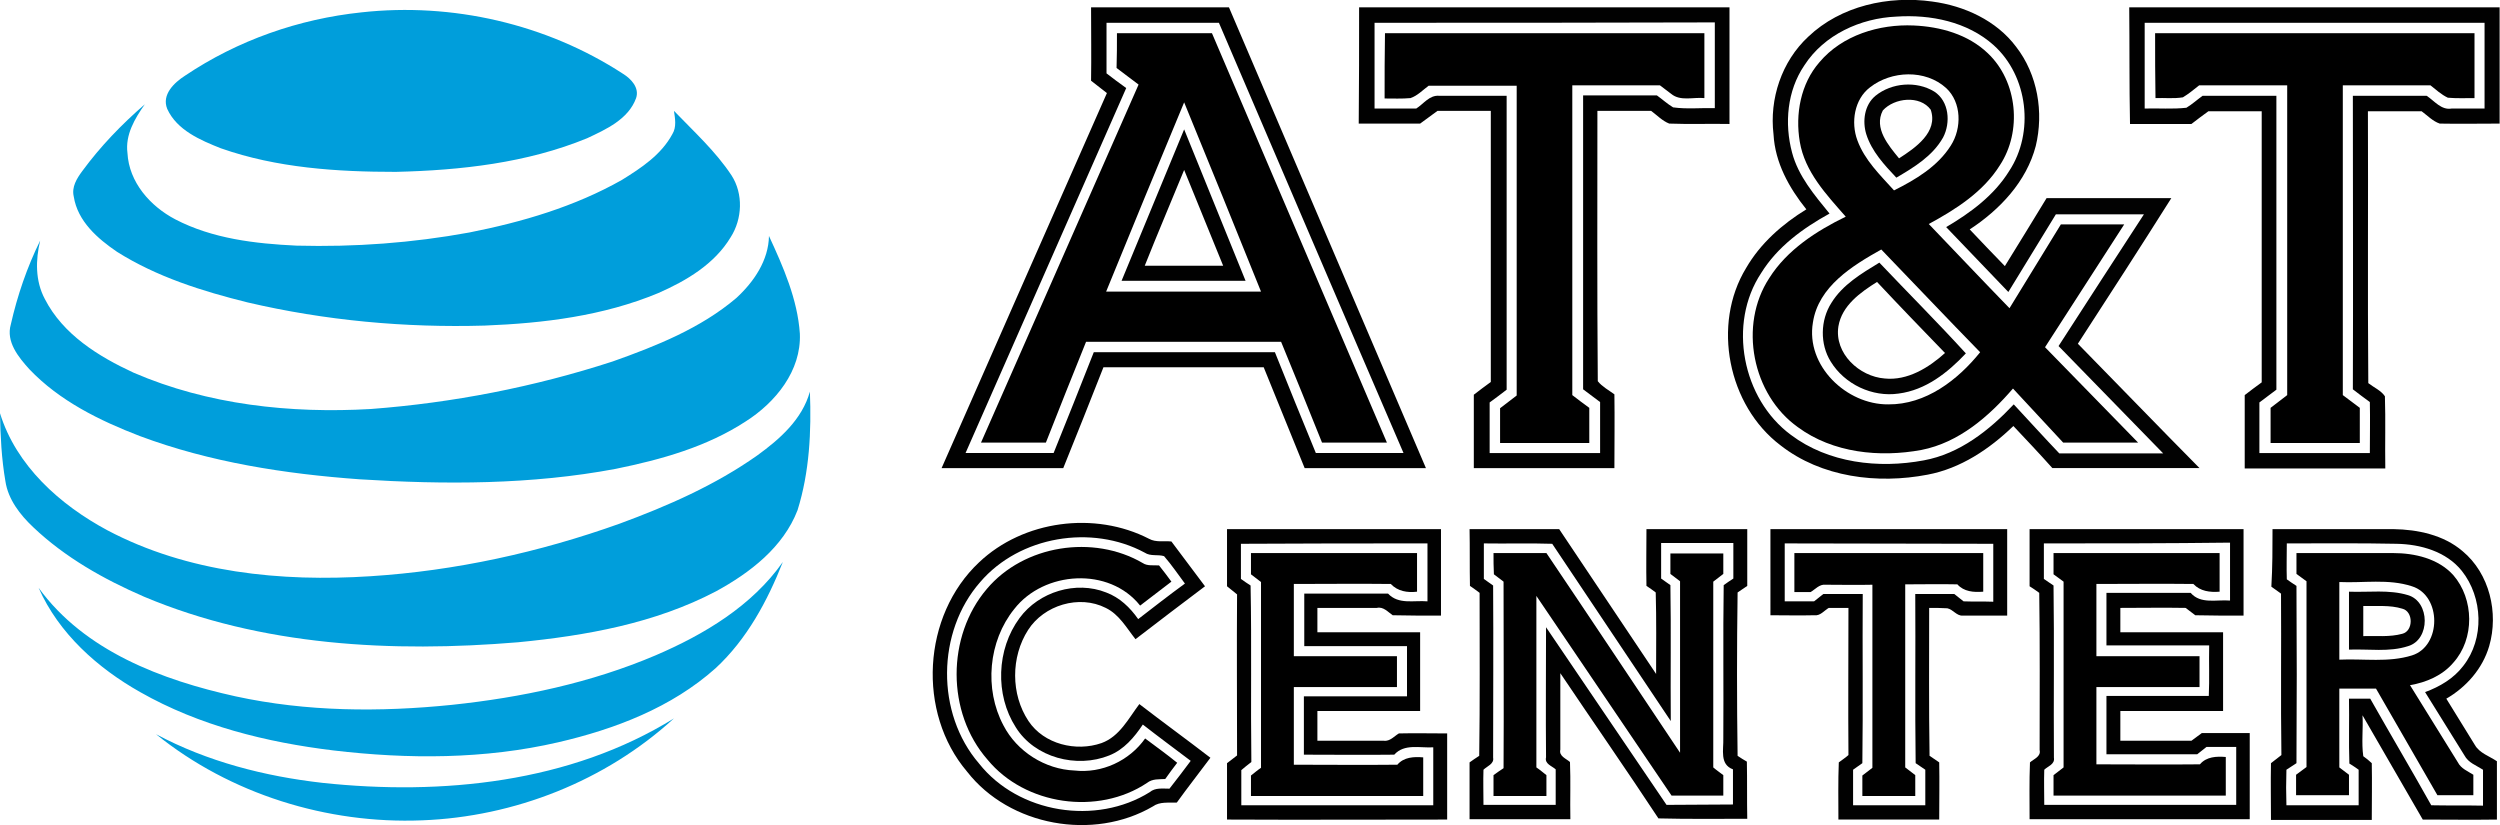
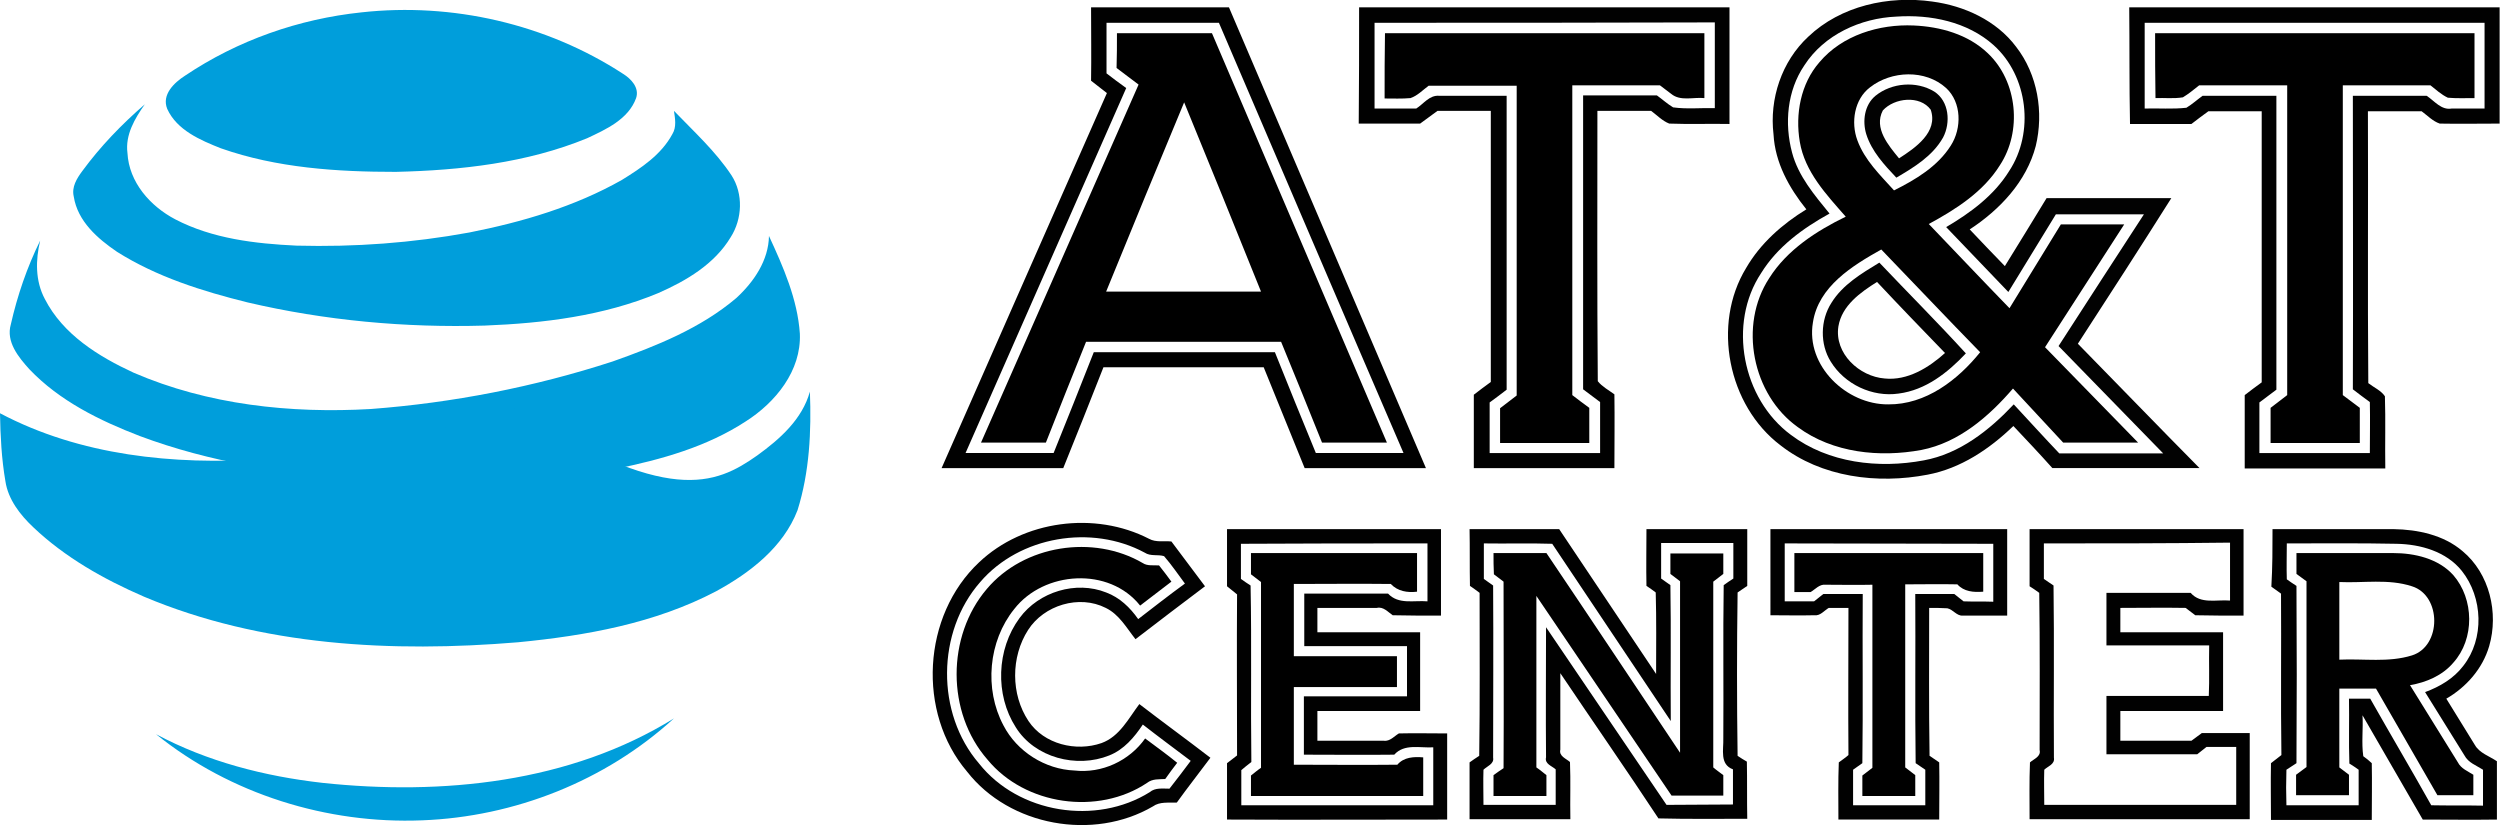
<svg xmlns="http://www.w3.org/2000/svg" version="1.1" id="Layer_1" x="0px" y="0px" viewBox="0 0 647.3 213.7" style="enable-background:new 0 0 647.3 213.7;" xml:space="preserve">
  <style type="text/css">
	.st0{fill:#009EDB;}
	.st1{fill:#020202;}
	.st2{fill:#010101;}
</style>
  <g>
    <g>
      <path class="st0" d="M93.6,3.2c23.5-2.6,47.9,3,67.7,15.9c2.1,1.3,4.3,3.6,3.4,6.3c-2,5.5-7.8,8.1-12.7,10.4    c-15.6,6.4-32.7,8.3-49.5,8.7c-15.2,0-30.8-1-45.3-6.1c-5.3-2.1-11.4-4.7-13.9-10.2c-1.5-3.7,1.8-6.8,4.6-8.6    C61.6,10.4,77.4,4.9,93.6,3.2z" />
      <path class="st0" d="M21.3,44.3C26,37.9,31.5,32.2,37.5,27c-2.6,3.7-5.1,7.9-4.5,12.6c0.4,7.6,5.9,13.8,12.4,17.2    c9.6,5,20.7,6.3,31.4,6.8c15,0.4,30-0.7,44.7-3.4c13.7-2.7,27.3-6.7,39.5-13.6c5-3.1,10.2-6.5,13.1-11.9c1.1-1.8,0.7-4,0.4-6    c5.2,5.4,10.8,10.5,14.9,16.7c3.1,4.8,2.8,11.3-0.2,16c-4.2,7-11.5,11.3-18.8,14.5c-14.2,5.9-29.6,7.8-44.9,8.4    c-20.6,0.6-41.3-1.3-61.4-6c-11.7-2.9-23.5-6.6-33.8-13.1c-5-3.4-10.2-7.9-11.2-14.3C18.5,48.4,19.9,46.2,21.3,44.3z" />
      <path class="st0" d="M199.1,61.1c3.7,8,7.4,16.4,8,25.3c0.4,9.6-6.3,17.8-14,22.7c-10.1,6.6-21.9,9.9-33.7,12.3    c-21.8,4.1-44.2,4.1-66.3,2.7c-19.3-1.4-38.7-4.4-56.9-11.2c-10.4-4-20.8-9.1-28.6-17.3c-2.8-3.1-6.1-7.1-4.8-11.6    c1.7-7.5,4.2-14.8,7.6-21.7c-1.2,5-1.3,10.4,1.2,15.1c4.7,9.2,13.9,14.9,23,19.1c19.2,8.3,40.6,10.6,61.4,9.4    c21.2-1.6,42.3-5.7,62.6-12.3c11.3-4,22.8-8.6,32-16.4C195.2,73,199,67.4,199.1,61.1z" />
-       <path class="st0" d="M196.1,117.9c5.8-4.2,11.6-9.3,13.6-16.5c0.4,10.3-0.1,20.8-3.2,30.7c-3.7,9.6-12.3,16.2-21.1,21    c-15.8,8.3-33.7,11.5-51.3,13.2c-32.5,2.7-66.4,1-96.8-11.8c-10.4-4.5-20.5-10.2-28.7-18c-3.4-3.2-6.5-7.2-7.2-11.9    c-1-5.8-1.3-11.7-1.4-17.6c4.2,13.6,15.5,23.7,27.8,30.3c20.8,11,45,13.4,68.1,11.9c22-1.4,43.8-6.2,64.5-13.6    C172.9,131,185.2,125.6,196.1,117.9z" />
-       <path class="st0" d="M169.7,169.7c12.6-5.4,25-12.8,33-24.2c-4,10.1-9.3,20-17.4,27.5c-11.4,10.2-26.1,15.8-40.8,19.2    c-19,4.4-38.8,4.4-58.2,2.1c-17.3-2.1-34.7-6.4-50-15.1C25.3,173,15.2,164,10,152.2c11.9,16.4,32,23.9,51,28.1    c18.4,4,37.4,4.1,56,2.2C135,180.6,153,176.8,169.7,169.7z" />
+       <path class="st0" d="M196.1,117.9c5.8-4.2,11.6-9.3,13.6-16.5c0.4,10.3-0.1,20.8-3.2,30.7c-3.7,9.6-12.3,16.2-21.1,21    c-15.8,8.3-33.7,11.5-51.3,13.2c-32.5,2.7-66.4,1-96.8-11.8c-10.4-4.5-20.5-10.2-28.7-18c-3.4-3.2-6.5-7.2-7.2-11.9    c-1-5.8-1.3-11.7-1.4-17.6c20.8,11,45,13.4,68.1,11.9c22-1.4,43.8-6.2,64.5-13.6    C172.9,131,185.2,125.6,196.1,117.9z" />
      <path class="st0" d="M83.5,202.7c30.9,3.3,64.1,0,91-16.7c-17.7,16.2-41.3,25.5-65.2,26.4c-24.6,1-49.7-6.8-68.9-22.3    C53.7,197.2,68.5,201,83.5,202.7z" />
    </g>
    <g>
      <g>
        <g>
          <path class="st1" d="M468.2,9.5c8.4-8,20.8-10.7,32.1-9.1c8.3,1.1,16.6,4.9,21.7,11.7c5.6,7.2,7.2,17,5.1,25.7      c-2.4,9.2-9.3,16.5-17.1,21.6c3,3.2,6.1,6.4,9.1,9.5c3.6-5.8,7.2-11.7,10.8-17.6c10.8,0,21.5,0,32.3,0      C554.2,64,546.1,76.5,538,89c10.5,10.7,20.9,21.5,31.5,32.2c-12.7,0-25.4,0-38.1,0c-3.3-3.7-6.7-7.3-10.1-10.9      c-6.2,6-13.7,11-22.2,12.6c-13,2.5-27.5,0.7-38.1-7.6c-13.6-10.3-17.8-31.3-8.9-45.9c3.7-6.4,9.4-11.4,15.6-15.2      c-4.5-5.6-8.1-12.1-8.5-19.4C458.1,25.6,461.3,15.9,468.2,9.5z M467.2,16.9c-4.5,6.6-5.2,15.1-3.2,22.6c1.6,6.1,5.8,11,9.7,15.8      c-6.9,3.8-13.5,8.6-17.7,15.4c-8.7,13.1-4.9,32.6,7.7,41.9c9.7,7.3,22.7,8.8,34.4,6.6c9.3-1.7,17-7.8,23.3-14.5      c3.9,4.2,7.8,8.5,11.8,12.7c9,0,17.9,0,26.9,0c-9-9.3-18.1-18.5-27.1-27.8c7.4-11.4,14.7-22.8,22.1-34.1c-7.6,0-15.2,0-22.8,0      c-4.1,6.7-8.2,13.4-12.3,20.1c-5.4-5.6-10.7-11.2-16.1-16.8c6.3-3.7,12.4-8.2,16.3-14.5c6.6-10,4.9-24.6-4-32.6      c-6.8-6.1-16.4-8-25.2-7.4C481.7,4.7,472.3,9,467.2,16.9z" />
        </g>
        <g>
          <path class="st1" d="M485.6,24.8c4.2-3.4,10.6-3.9,15.2-1.1c3.9,2.5,4.3,8.1,2.3,11.9c-2.7,4.8-7.5,7.7-12.1,10.4      c-3.1-3.3-6.4-6.8-7.8-11.3C482.2,31.4,482.7,27.2,485.6,24.8z M487.5,28.6c-2.4,4.6,1.5,9.1,4.2,12.4      c4.2-2.7,10.2-6.8,8.2-12.6C497.1,24.6,490.5,25.3,487.5,28.6z" />
        </g>
        <g>
          <path class="st1" d="M474.2,78.4c2.9-4.7,7.8-7.6,12.4-10.4c7.5,7.9,15.1,15.5,22.4,23.5c-4.7,5-10.4,9.5-17.4,10.4      c-6.8,1-14-2.4-17.6-8.3C471.2,89.1,471.3,82.9,474.2,78.4z M476,84.5c-1.1,7,5.4,13,12,13.5c5.9,0.6,11.4-2.8,15.6-6.6      c-5.9-6.1-11.8-12.2-17.6-18.4C481.7,75.7,476.9,79.1,476,84.5z" />
        </g>
        <g>
          <path class="st1" d="M253.5,145.6c11.5-10.9,30-13.3,44-6.1c1.8,1,3.9,0.5,5.8,0.7c2.9,3.9,5.8,7.7,8.7,11.6      c-6,4.5-12,9.1-18,13.7c-2.3-2.9-4.2-6.4-7.7-8.1c-6.9-3.5-16-0.7-20.1,5.7c-4.5,7-4.5,16.7,0.1,23.6c4,6,12.3,8,18.9,5.7      c4.7-1.7,7-6.4,9.8-10.1c6.1,4.7,12.3,9.2,18.4,13.9c-2.9,3.9-5.9,7.7-8.7,11.6c-2.1,0.1-4.4-0.3-6.2,1c-15.4,9-37.1,5.1-48.1-9      C237.4,184.5,238.8,159.4,253.5,145.6z M253.8,150.7c-11.3,12.9-11.5,34-0.3,47c10.2,12.9,30.3,16.1,44.2,7.4      c1.4-1.2,3.3-0.9,5.1-0.9c1.9-2.4,3.7-4.8,5.5-7.2c-4.1-3.1-8.3-6.2-12.4-9.4c-2.2,3.3-4.9,6.5-8.7,8      c-8.4,3.4-19.3,0.6-24.2-7.3c-5.4-8.4-5-20.2,1-28.3c5-6.8,14.6-9.7,22.4-6.6c3.5,1.3,6.2,3.9,8.3,6.9c4-3.1,8-6.2,12.1-9.2      c-1.8-2.4-3.4-4.8-5.4-7.1c-1.6-0.5-3.5,0.1-5-0.9C282.7,135.7,264,138.8,253.8,150.7z" />
        </g>
      </g>
      <g>
        <g>
          <path class="st2" d="M282.5,1.9c11.9,0,23.8,0,35.7,0c17,39.8,34,79.5,51,119.3c-10.5,0-20.9,0-31.4,0      c-3.5-8.7-7.1-17.4-10.6-26.1c-13.8,0-27.7,0-41.5,0c-3.4,8.7-6.9,17.4-10.4,26.1c-10.5,0-21,0-31.5,0      c14.3-32.4,28.5-64.8,42.8-97.1c-1.4-1.1-2.8-2.2-4.1-3.2C282.6,14.6,282.5,8.3,282.5,1.9z M286.5,5.9c0,4.3,0,8.7,0,13.1      c1.7,1.3,3.4,2.6,5.1,3.8c-13.9,31.5-27.7,63-41.6,94.5c7.6,0,15.2,0,22.8,0c3.5-8.7,7-17.4,10.4-26.1c15.6,0,31.2,0,46.9,0      c3.5,8.7,7,17.4,10.6,26.1c7.6,0,15.1,0,22.7,0C347.4,80.2,331.5,43,315.6,5.9C305.9,5.9,296.2,5.9,286.5,5.9z" />
        </g>
        <g>
          <path class="st2" d="M351.9,1.9c32,0,64,0,95.9,0c0,10.1,0,20.1,0,30.2c-5.2-0.1-10.4,0.1-15.6-0.1c-1.8-0.7-3.2-2.2-4.7-3.3      c-4.6,0-9.2,0-13.9,0c0,23.4-0.1,46.7,0.1,70c1.1,1.4,2.8,2.3,4.3,3.4c0.1,6.4,0,12.8,0,19.1c-12.1,0-24.3,0-36.4,0      c0-6.3,0-12.6,0-19c1.4-1.1,2.9-2.2,4.4-3.3c0-23.4,0-46.8,0-70.2c-4.6,0-9.2,0-13.8,0c-1.5,1.1-3,2.2-4.5,3.3      c-5.3,0-10.6,0-15.9,0C351.9,22,351.9,12,351.9,1.9z M355.9,5.9c0,7.4,0,14.8,0,22.2c3.6,0,7.2,0,10.8,0      c1.9-1.2,3.4-3.5,5.9-3.3c5.8,0,11.6,0,17.5,0c0,25.4,0,50.7,0,76.1c-1.4,1.1-2.9,2.2-4.4,3.3c0,4.4,0,8.7,0,13.1      c9.5,0,19,0,28.6,0c0-4.4,0-8.8,0-13.2c-1.5-1.1-2.9-2.2-4.4-3.3c0-25.4,0-50.7,0-76.1c6.4,0,12.7,0,19.1,0      c1.4,1,2.7,2.2,4.2,3.1c3.6,0.5,7.2,0.1,10.8,0.2c0-7.4,0-14.8,0-22.2C414.5,5.9,385.2,5.9,355.9,5.9z" />
        </g>
        <g>
          <path class="st2" d="M551.3,1.9c32,0,64,0,95.9,0c0,10,0,20.1,0,30.1c-5.2,0-10.4,0.1-15.5,0c-1.8-0.6-3.2-2.1-4.7-3.2      c-4.6,0-9.3,0-13.9,0c0.1,23.5-0.1,46.9,0.1,70.4c1.4,1.1,3.3,1.9,4.3,3.4c0.2,6.2,0,12.5,0.1,18.7c-12.1,0-24.3,0-36.4,0      c0-6.3,0-12.7,0-19c1.4-1.1,2.9-2.2,4.4-3.3c0-23.4,0-46.8,0-70.2c-4.6,0-9.2,0-13.8,0c-1.5,1.1-3,2.2-4.4,3.3      c-5.3,0-10.6,0-15.9,0C551.3,22,551.4,12,551.3,1.9z M555.3,5.9c0,7.4,0,14.8,0,22.2c3.6-0.1,7.2,0.2,10.8-0.2      c1.5-0.9,2.8-2.1,4.2-3.1c6.4,0,12.7,0,19.1,0c0,25.4,0,50.7,0,76.1c-1.5,1.1-2.9,2.2-4.4,3.3c0,4.3,0,8.7,0,13.1      c9.5,0,19,0,28.6,0c0-4.4,0.1-8.8,0-13.2c-1.5-1.1-3-2.2-4.4-3.3c0.1-25.3,0-50.7,0-76c6.4,0,12.7,0,19.1,0      c2,1.3,3.8,3.8,6.5,3.3c2.8,0,5.6,0,8.5,0c0-7.4,0-14.8,0-22.2C614,5.9,584.6,5.9,555.3,5.9z" />
        </g>
        <g>
-           <path class="st2" d="M290.4,72.7c5.4-13.1,10.8-26.1,16.2-39.2c5.3,13.1,10.6,26.1,15.9,39.2C311.8,72.7,301.1,72.7,290.4,72.7z       M296.4,68.8c6.8,0,13.5,0,20.3,0c-3.4-8.3-6.7-16.5-10.1-24.8C303.2,52.3,299.7,60.5,296.4,68.8z" />
-         </g>
+           </g>
        <g>
          <path class="st2" d="M317.7,137c18.5,0,37,0,55.4,0c0,7.5,0,14.9,0,22.4c-4.2,0-8.4,0-12.5-0.1c-1.2-0.8-2.4-2.3-4.1-1.9      c-5.1,0-10.2,0-15.4,0c0,2.1,0,4.2,0,6.3c8.9,0,17.8,0,26.6,0c0,6.8,0,13.6,0,20.4c-8.9,0-17.8,0-26.6,0c0,2.6,0,5.1,0,7.7      c5.7,0,11.5,0,17.2,0c1.6,0.2,2.7-1.2,3.9-1.9c4.1-0.1,8.3,0,12.5,0c0,7.4,0,14.9,0,22.3c-19,0-38,0.1-57,0c0-4.9,0-9.7,0-14.6      c0.9-0.7,1.7-1.3,2.6-2c0-13.9-0.1-27.8,0-41.7c-0.9-0.7-1.7-1.4-2.6-2.1C317.7,146.8,317.7,141.9,317.7,137z M321.3,140.8      c0,3,0,6.1,0,9.1c0.8,0.6,1.6,1.1,2.5,1.7c0.3,15.2,0,30.5,0.2,45.7c-0.9,0.7-1.8,1.4-2.6,2.1c0,3,0,6.1,0,9.1      c16.6,0,33.1,0,49.7,0c0-5,0-10,0-15c-3.5,0.2-7.5-1-10.1,1.9c-7.8,0.1-15.6,0-23.4,0c0-5,0-10,0-15.1c8.9,0,17.8,0,26.7,0      c0-4.3,0-8.7,0-13c-8.9,0-17.8,0-26.6,0c0-4.5,0-9.1,0-13.6c7.2,0,14.5,0,21.7,0c2.7,2.9,6.7,1.7,10.2,2c0-5,0-10,0-15      C353.4,140.7,337.4,140.7,321.3,140.8z" />
        </g>
        <g>
          <path class="st2" d="M380.5,137c7.7,0,15.5,0,23.2,0c8.4,12.5,16.7,25,25.1,37.5c0-7,0.1-14.1-0.1-21.1      c-0.8-0.6-1.6-1.2-2.4-1.7c-0.1-4.9,0-9.8,0-14.7c8.7,0,17.4,0,26.1,0c0,4.9,0,9.8,0,14.7c-0.8,0.6-1.7,1.1-2.5,1.7      c-0.2,14.1-0.2,28.2,0,42.3c0.6,0.4,1.8,1.2,2.4,1.5c0.1,4.9,0,9.9,0.1,14.8c-7.7,0-15.3,0.1-23-0.1      c-8.3-12.6-17-25.1-25.4-37.6c0,6.6,0,13.2,0,19.8c-0.4,1.7,1.5,2.3,2.5,3.2c0.2,4.9,0,9.9,0.1,14.8c-8.7,0-17.4,0-26.1,0      c0-4.9,0-9.8,0-14.7c0.8-0.6,1.6-1.1,2.5-1.7c0.2-14.1,0.1-28.2,0.1-42.2c-0.8-0.6-1.6-1.2-2.5-1.8      C380.5,146.8,380.6,141.9,380.5,137z M384.2,140.7c0,3.1,0,6.1,0,9.2c0.8,0.6,1.6,1.1,2.4,1.7c0.1,14.9,0,29.7,0,44.6      c0.3,1.6-1.6,2.2-2.5,3.1c-0.1,3,0,6.1,0,9.1c6.2,0,12.5,0,18.7,0c0-3.1,0-6.1,0-9.2c-1-0.9-2.9-1.4-2.5-3.1      c-0.1-11.2,0-22.5,0-33.7c10.4,15.3,20.8,30.7,31.2,46c5.7,0,11.5-0.1,17.2-0.1c0-3.1,0-6.1,0-9.1c-3.5-1.3-2.4-5.1-2.5-8      c0.1-13.2-0.1-26.5,0.1-39.7c0.8-0.6,1.6-1.1,2.5-1.7c0-3.1,0-6.2,0-9.2c-6.2,0-12.5,0-18.7,0c0,3.1,0,6.1,0,9.2      c0.8,0.6,1.6,1.1,2.4,1.7c0.2,11.7,0,23.4,0.1,35.2c-10.2-15.3-20.5-30.6-30.7-45.9C396,140.6,390.1,140.8,384.2,140.7z" />
        </g>
        <g>
          <path class="st2" d="M458.4,137c20.4,0,40.8,0,61.3,0c0,7.5,0,14.9,0,22.4c-3.8,0-7.7,0-11.5,0c-1.6,0.1-2.5-1.6-4-1.9      c-1.6-0.1-3.1-0.1-4.7-0.1c0,12.8-0.1,25.5,0.1,38.3c0.8,0.5,1.6,1.1,2.5,1.7c0.1,4.9,0,9.9,0,14.8c-8.7,0-17.4,0-26.1,0      c0-4.9-0.1-9.9,0.1-14.8c0.8-0.6,1.7-1.2,2.5-1.9c-0.1-12.7,0-25.4,0-38.1c-1.7,0-3.4,0-5.1,0c-1.2,0.7-2.2,2.1-3.7,1.9      c-3.8,0.1-7.6,0-11.4,0C458.4,151.9,458.4,144.5,458.4,137z M462.1,140.7c0,5,0,10,0,15c2.5,0,5.1,0,7.6,0      c0.6-0.5,1.8-1.4,2.4-1.9c3.4,0,6.8,0,10.2,0c-0.1,14.6,0.1,29.2-0.1,43.8c-0.8,0.6-1.6,1.1-2.4,1.7c0,3.1,0,6.1,0,9.2      c6.2,0,12.5,0,18.7,0c0-3.1,0-6.2,0-9.2c-0.8-0.6-1.7-1.1-2.5-1.7c-0.2-14.6,0-29.2-0.1-43.8c3.4,0,6.7,0,10.1,0      c0.6,0.5,1.8,1.4,2.4,1.9c2.5,0.1,5.1,0,7.7,0.1c0-5,0-10,0-15C498,140.8,480.1,140.7,462.1,140.7z" />
        </g>
        <g>
          <path class="st2" d="M525.5,137c18.5,0,37,0,55.4,0c0,7.5,0,14.9,0,22.4c-4.2,0-8.3,0-12.5-0.1c-0.8-0.6-1.7-1.3-2.5-1.9      c-5.6-0.1-11.3,0-16.9,0c0,2.1,0,4.2,0,6.3c8.9,0,17.7,0,26.6,0c0,6.8,0,13.6,0,20.4c-8.9,0-17.7,0-26.6,0c0,2.6,0,5.1,0,7.7      c6.1,0,12.3,0,18.4,0c0.9-0.7,1.8-1.3,2.7-2c4.1,0,8.3,0,12.4,0c0,7.4,0,14.9,0,22.3c-19,0-38,0-57,0c0-4.9-0.1-9.8,0.1-14.7      c1-0.9,2.9-1.5,2.5-3.2c0-13.6,0.1-27.2-0.1-40.7c-0.8-0.6-1.7-1.2-2.5-1.7C525.5,146.8,525.5,141.9,525.5,137z M529.2,140.7      c0,3.1,0,6.1,0,9.2c0.8,0.6,1.7,1.1,2.5,1.7c0.2,14.9,0,29.7,0.1,44.6c0.3,1.7-1.6,2.2-2.5,3.1c-0.1,3,0,6.1,0,9.1      c16.6,0,33.1,0,49.7,0c0-5,0-10,0-15c-2.6,0-5.1,0-7.7,0c-0.6,0.5-1.8,1.4-2.4,1.9c-7.8,0-15.7,0-23.5,0c0-5,0-10,0-15.1      c8.8,0,17.7,0,26.5,0c0.2-4.4,0-8.7,0.1-13.1c-8.9,0-17.8,0-26.6,0c0-4.5,0-9.1,0-13.6c7.2,0,14.5,0,21.8,0      c2.6,3,6.7,1.7,10.2,2c0-5,0-10,0-15C561.3,140.7,545.2,140.7,529.2,140.7z" />
        </g>
        <g>
          <path class="st2" d="M588.4,137c10.4,0,20.9,0,31.3,0c6.3,0.1,13,1.5,17.9,5.7c7,5.8,9.4,16,6.9,24.6      c-1.7,5.8-5.9,10.6-11.1,13.6c2.5,4,4.9,8,7.4,12c1.2,2.1,3.8,2.9,5.7,4.2c0,5,0,10,0,15.1c-6.4,0.1-12.8,0-19.2,0      c-5.2-9-10.4-18-15.6-27c0.2,3.5-0.3,7.1,0.2,10.6c0.6,0.4,1.7,1.3,2.2,1.8c0.1,4.9,0,9.8,0,14.7c-8.7,0-17.4,0-26.1,0      c0-4.9-0.1-9.8,0-14.7c0.9-0.7,1.8-1.4,2.7-2.1c-0.2-13.9,0-27.9-0.1-41.8c-0.8-0.6-1.7-1.2-2.5-1.8      C588.4,146.8,588.4,141.9,588.4,137z M592.1,140.7c0,3.1-0.1,6.2,0,9.3c0.8,0.6,1.6,1.1,2.5,1.7c0.1,15.3,0.1,30.6,0,45.9      c-0.9,0.6-1.7,1.1-2.6,1.7c-0.1,3.1-0.1,6.2,0,9.2c6.2,0,12.5,0,18.7,0c0-3.1,0-6.1,0-9.2c-0.8-0.6-1.6-1.1-2.4-1.6      c-0.2-5.6,0-11.2-0.1-16.8c1.8,0,3.6,0,5.5,0c5.2,9.2,10.6,18.3,15.8,27.6c4.5,0.1,8.9,0,13.4,0.1c0-3.1,0-6.2,0-9.3      c-1.7-1.1-3.8-1.8-4.8-3.7c-3.4-5.5-6.8-10.9-10.2-16.4c3.8-1.4,7.4-3.5,9.9-6.8c5.5-7,5.1-17.7-0.4-24.6c-4-5-10.7-6.9-16.9-7      C611.1,140.6,601.6,140.7,592.1,140.7z" />
        </g>
        <g>
-           <path class="st2" d="M608.2,153.2c5.1,0.2,10.4-0.6,15.3,0.9c5.7,1.7,5.8,11.5,0,13.2c-4.9,1.6-10.2,0.7-15.3,0.9      C608.2,163.3,608.2,158.2,608.2,153.2z M611.9,156.9c0,2.6,0,5.2,0,7.8c3.4-0.1,6.8,0.3,10.1-0.6c2.9-0.7,2.9-5.8,0-6.5      C618.8,156.6,615.3,157,611.9,156.9z" />
-         </g>
+           </g>
      </g>
      <g>
        <g>
          <path d="M471.1,16.1c5.9-7,15.5-9.9,24.4-9.5c6.9,0.3,14.1,2.3,19.2,7.2c7.7,7.3,8.9,20.2,3.1,29c-4.3,6.9-11.4,11.4-18.4,15.2      c7,7.3,13.9,14.6,20.9,21.8c4.4-7.2,8.9-14.5,13.3-21.7c5.5,0,10.9,0,16.4,0c-6.8,10.6-13.7,21.2-20.5,31.8      c8,8.2,16.1,16.5,24.1,24.7c-6.5,0-12.9,0-19.4,0c-4.3-4.7-8.7-9.3-13-14c-6.2,7.2-14,14-23.7,15.9c-10.8,2-22.9,0.8-32-5.9      c-11.8-8.4-15.4-26.4-7.4-38.6c4.6-7.3,12.2-12.2,19.8-15.9c-5-5.7-10.6-11.6-11.9-19.4C464.8,29.6,466.2,21.7,471.1,16.1z       M484.2,22.6c-4.1,3.1-5,9.1-3.3,13.7c1.9,5.2,5.9,9,9.5,13c5.6-2.8,11.3-6.2,14.7-11.6c2.9-4.5,2.8-11.2-1.2-14.9      C498.5,17.9,489.7,18.3,484.2,22.6z M469.4,83.5c-1.9,11.2,8.7,21.3,19.5,21.2c9.7,0.1,18-6.3,23.8-13.5      c-8.6-8.8-17.1-17.8-25.6-26.6C479.6,68.8,470.8,74.2,469.4,83.5z" />
        </g>
        <g>
          <path d="M289.2,8.6c8.2,0,16.4,0,24.6,0c15.1,35.3,30.2,70.7,45.3,106c-5.6,0-11.2,0-16.8,0c-3.5-8.7-7-17.4-10.6-26.1      c-16.8,0-33.7,0-50.5,0c-3.5,8.7-7,17.4-10.4,26.1c-5.6,0-11.2,0-16.8,0c13.6-30.9,27.2-61.8,40.8-92.7      c-1.9-1.4-3.8-2.9-5.7-4.3C289.2,14.6,289.2,11.6,289.2,8.6z M306.6,26.5c-6.8,16.3-13.5,32.6-20.2,49c13.4,0,26.7,0,40.1,0      C319.9,59.1,313.3,42.8,306.6,26.5z" />
        </g>
        <path d="M358.6,8.6c27.6,0,55.1,0,82.7,0c0,5.6,0,11.2,0,16.8c-2.8-0.3-6.2,0.9-8.6-1.1c-1-0.7-1.9-1.5-2.9-2.2     c-7.6,0-15.1,0-22.7,0c0,26.7,0,53.5,0,80.2c1.4,1.1,2.9,2.2,4.4,3.3c0,3,0,6,0,9.1c-7.7,0-15.4,0-23.1,0c0-3,0-6,0-9     c1.4-1.1,2.9-2.2,4.3-3.3c0-26.7,0-53.5,0-80.2c-7.6,0-15.2,0-22.8,0c-1.5,1.1-2.9,2.6-4.7,3.2c-2.2,0.2-4.5,0.1-6.7,0.1     C358.5,19.8,358.5,14.2,358.6,8.6z" />
        <path d="M558,8.6c27.6,0,55.1,0,82.7,0c0,5.6,0,11.2,0,16.8c-2.3,0-4.6,0.1-6.9-0.1c-1.7-0.8-3.1-2.1-4.5-3.2     c-7.6,0-15.2,0-22.7,0c0,26.7,0,53.4,0,80.2c1.5,1.1,2.9,2.2,4.4,3.3c0,3,0,6,0,9.1c-7.7,0-15.4,0-23.1,0c0-3,0-6,0-9.1     c1.4-1.1,2.9-2.2,4.3-3.3c0-26.7,0-53.5,0-80.2c-7.6,0-15.2,0-22.8,0c-1.4,1.1-2.7,2.2-4.2,3.1c-2.4,0.4-4.8,0.1-7.1,0.2     C558,19.8,558,14.2,558,8.6z" />
        <path d="M255.5,152.5c9.6-11.4,27.6-14.2,40.4-6.7c1.2,0.8,2.8,0.5,4.2,0.6c1.1,1.4,2.2,2.8,3.2,4.2c-2.7,2.1-5.4,4.1-8.1,6.2     c-8-10.1-24.9-9-32.6,0.9c-6.7,8.3-7.8,20.7-2.8,30.1c3.5,6.8,10.8,11.4,18.4,11.7c7.1,0.8,14.2-2.5,18.3-8.3     c2.8,2.1,5.6,4.1,8.3,6.3c-1.1,1.4-2.1,2.8-3.1,4.2c-1.6,0.1-3.3-0.1-4.7,1c-12.7,8.5-31.6,5.8-41.3-6     C245,184.5,245.1,164.7,255.5,152.5z" />
        <path d="M323.9,143.2c14.3,0,28.7,0,43,0c0,3.3,0,6.7,0,10c-2.5,0.3-5-0.1-6.8-2c-8.4-0.1-16.7,0-25.1,0c0,6.2,0,12.4,0,18.7     c8.9,0,17.8,0,26.7,0c0,2.7,0,5.3,0,8c-8.9,0-17.8,0-26.7,0c0,6.7,0,13.4,0,20.1c8.9,0,17.9,0.1,26.8,0c1.7-2,4.3-2.1,6.7-1.9     c0,3.3,0,6.7,0,10c-14.9,0-29.7,0-44.6,0c0-1.8,0-3.5,0-5.3c0.9-0.7,1.7-1.4,2.6-2c0-16,0-32,0-48.1c-0.9-0.7-1.7-1.3-2.6-2     C323.9,146.8,323.9,145,323.9,143.2z" />
        <path d="M386.7,143.2c4.6,0,9.1,0,13.7,0c11.6,17.2,23.1,34.5,34.6,51.7c0-14.8,0-29.6,0-44.4c-0.8-0.6-1.7-1.3-2.5-1.9     c0-1.8,0-3.6,0-5.3c4.6,0,9.1,0,13.7,0c0,1.8,0,3.5,0,5.3c-0.9,0.7-1.7,1.3-2.6,2c0,16,0,32.1,0,48.1c0.8,0.7,1.7,1.3,2.6,2     c0,1.8,0,3.6,0,5.3c-4.5,0-8.9,0-13.4,0c-11.7-17.2-23.3-34.5-35-51.7c0,14.8,0,29.6,0,44.4c0.9,0.6,1.7,1.3,2.6,2     c0,1.8,0,3.6,0,5.4c-4.6,0-9.1,0-13.7,0c0-1.8,0-3.6,0-5.4c0.8-0.6,1.7-1.2,2.6-1.8c0.1-16.1,0-32.2,0-48.3     c-0.8-0.6-1.7-1.3-2.5-1.9C386.7,146.8,386.7,145,386.7,143.2z" />
        <path d="M464.6,143.2c16.3,0,32.6,0,48.9,0c0,3.3,0,6.7,0,10c-2.5,0.2-5,0-6.7-1.9c-4.5-0.1-9,0-13.5,0c0,15.8,0,31.6,0,47.4     c0.9,0.7,1.7,1.3,2.6,2c0,1.8,0,3.6,0,5.4c-4.6,0-9.1,0-13.7,0c0-1.8,0-3.6,0-5.3c0.9-0.7,1.7-1.3,2.6-2c0-15.8,0-31.6,0-47.4     c-4.1,0.1-8.1,0-12.1,0c-1.6-0.2-2.7,1.2-3.9,1.9c-1.4,0-2.8,0-4.2,0C464.6,149.9,464.6,146.5,464.6,143.2z" />
-         <path d="M531.7,143.2c14.3,0,28.7,0,43,0c0,3.3,0,6.7,0,10c-2.5,0.2-5-0.1-6.8-2c-8.4-0.1-16.8,0-25.1,0c0,6.2,0,12.4,0,18.7     c8.9,0,17.8,0,26.7,0c0,2.7,0,5.3,0,8c-8.9,0-17.8,0-26.7,0c0,6.7,0,13.4,0,20c8.9,0,17.9,0.1,26.8,0c1.7-2,4.3-2.1,6.7-1.9     c0,3.3,0,6.6,0,10c-14.9,0-29.8,0-44.6,0c0-1.8,0-3.6,0-5.3c0.9-0.7,1.7-1.3,2.6-2c0-16,0-32.1,0-48.1c-0.9-0.6-1.7-1.3-2.6-1.9     C531.7,146.8,531.7,145,531.7,143.2z" />
        <g>
          <path d="M594.6,143.2c8.3,0,16.7,0,25,0c5.6,0,11.7,1.4,15.6,5.7c5.4,6.2,5.6,16.5,0,22.7c-2.8,3.3-7,5.1-11.2,5.8      c4.1,6.7,8.3,13.3,12.4,20c0.8,1.6,2.6,2.3,4,3.2c0,1.8,0,3.5,0,5.3c-3.1,0-6.2,0-9.3,0c-5.3-9.2-10.6-18.4-15.9-27.6      c-3.2,0-6.3,0-9.5,0c0,6.8,0,13.6,0,20.4c0.8,0.6,1.7,1.3,2.5,1.9c0,1.8,0,3.5,0,5.3c-4.6,0-9.1,0-13.7,0c0-1.8,0-3.5,0-5.3      c0.9-0.7,1.8-1.3,2.7-2c0-16,0-32.1,0-48.1c-0.9-0.6-1.7-1.3-2.6-1.9C594.6,146.8,594.6,145,594.6,143.2z M605.7,150.7      c0,6.7,0,13.4,0,20.1c6.3-0.3,12.7,0.8,18.8-1.1c7.7-2.4,7.7-15.5,0-17.9C618.4,149.8,611.9,151,605.7,150.7z" />
        </g>
      </g>
    </g>
  </g>
  <g>
</g>
  <g>
</g>
  <g>
</g>
  <g>
</g>
  <g>
</g>
  <g>
</g>
</svg>